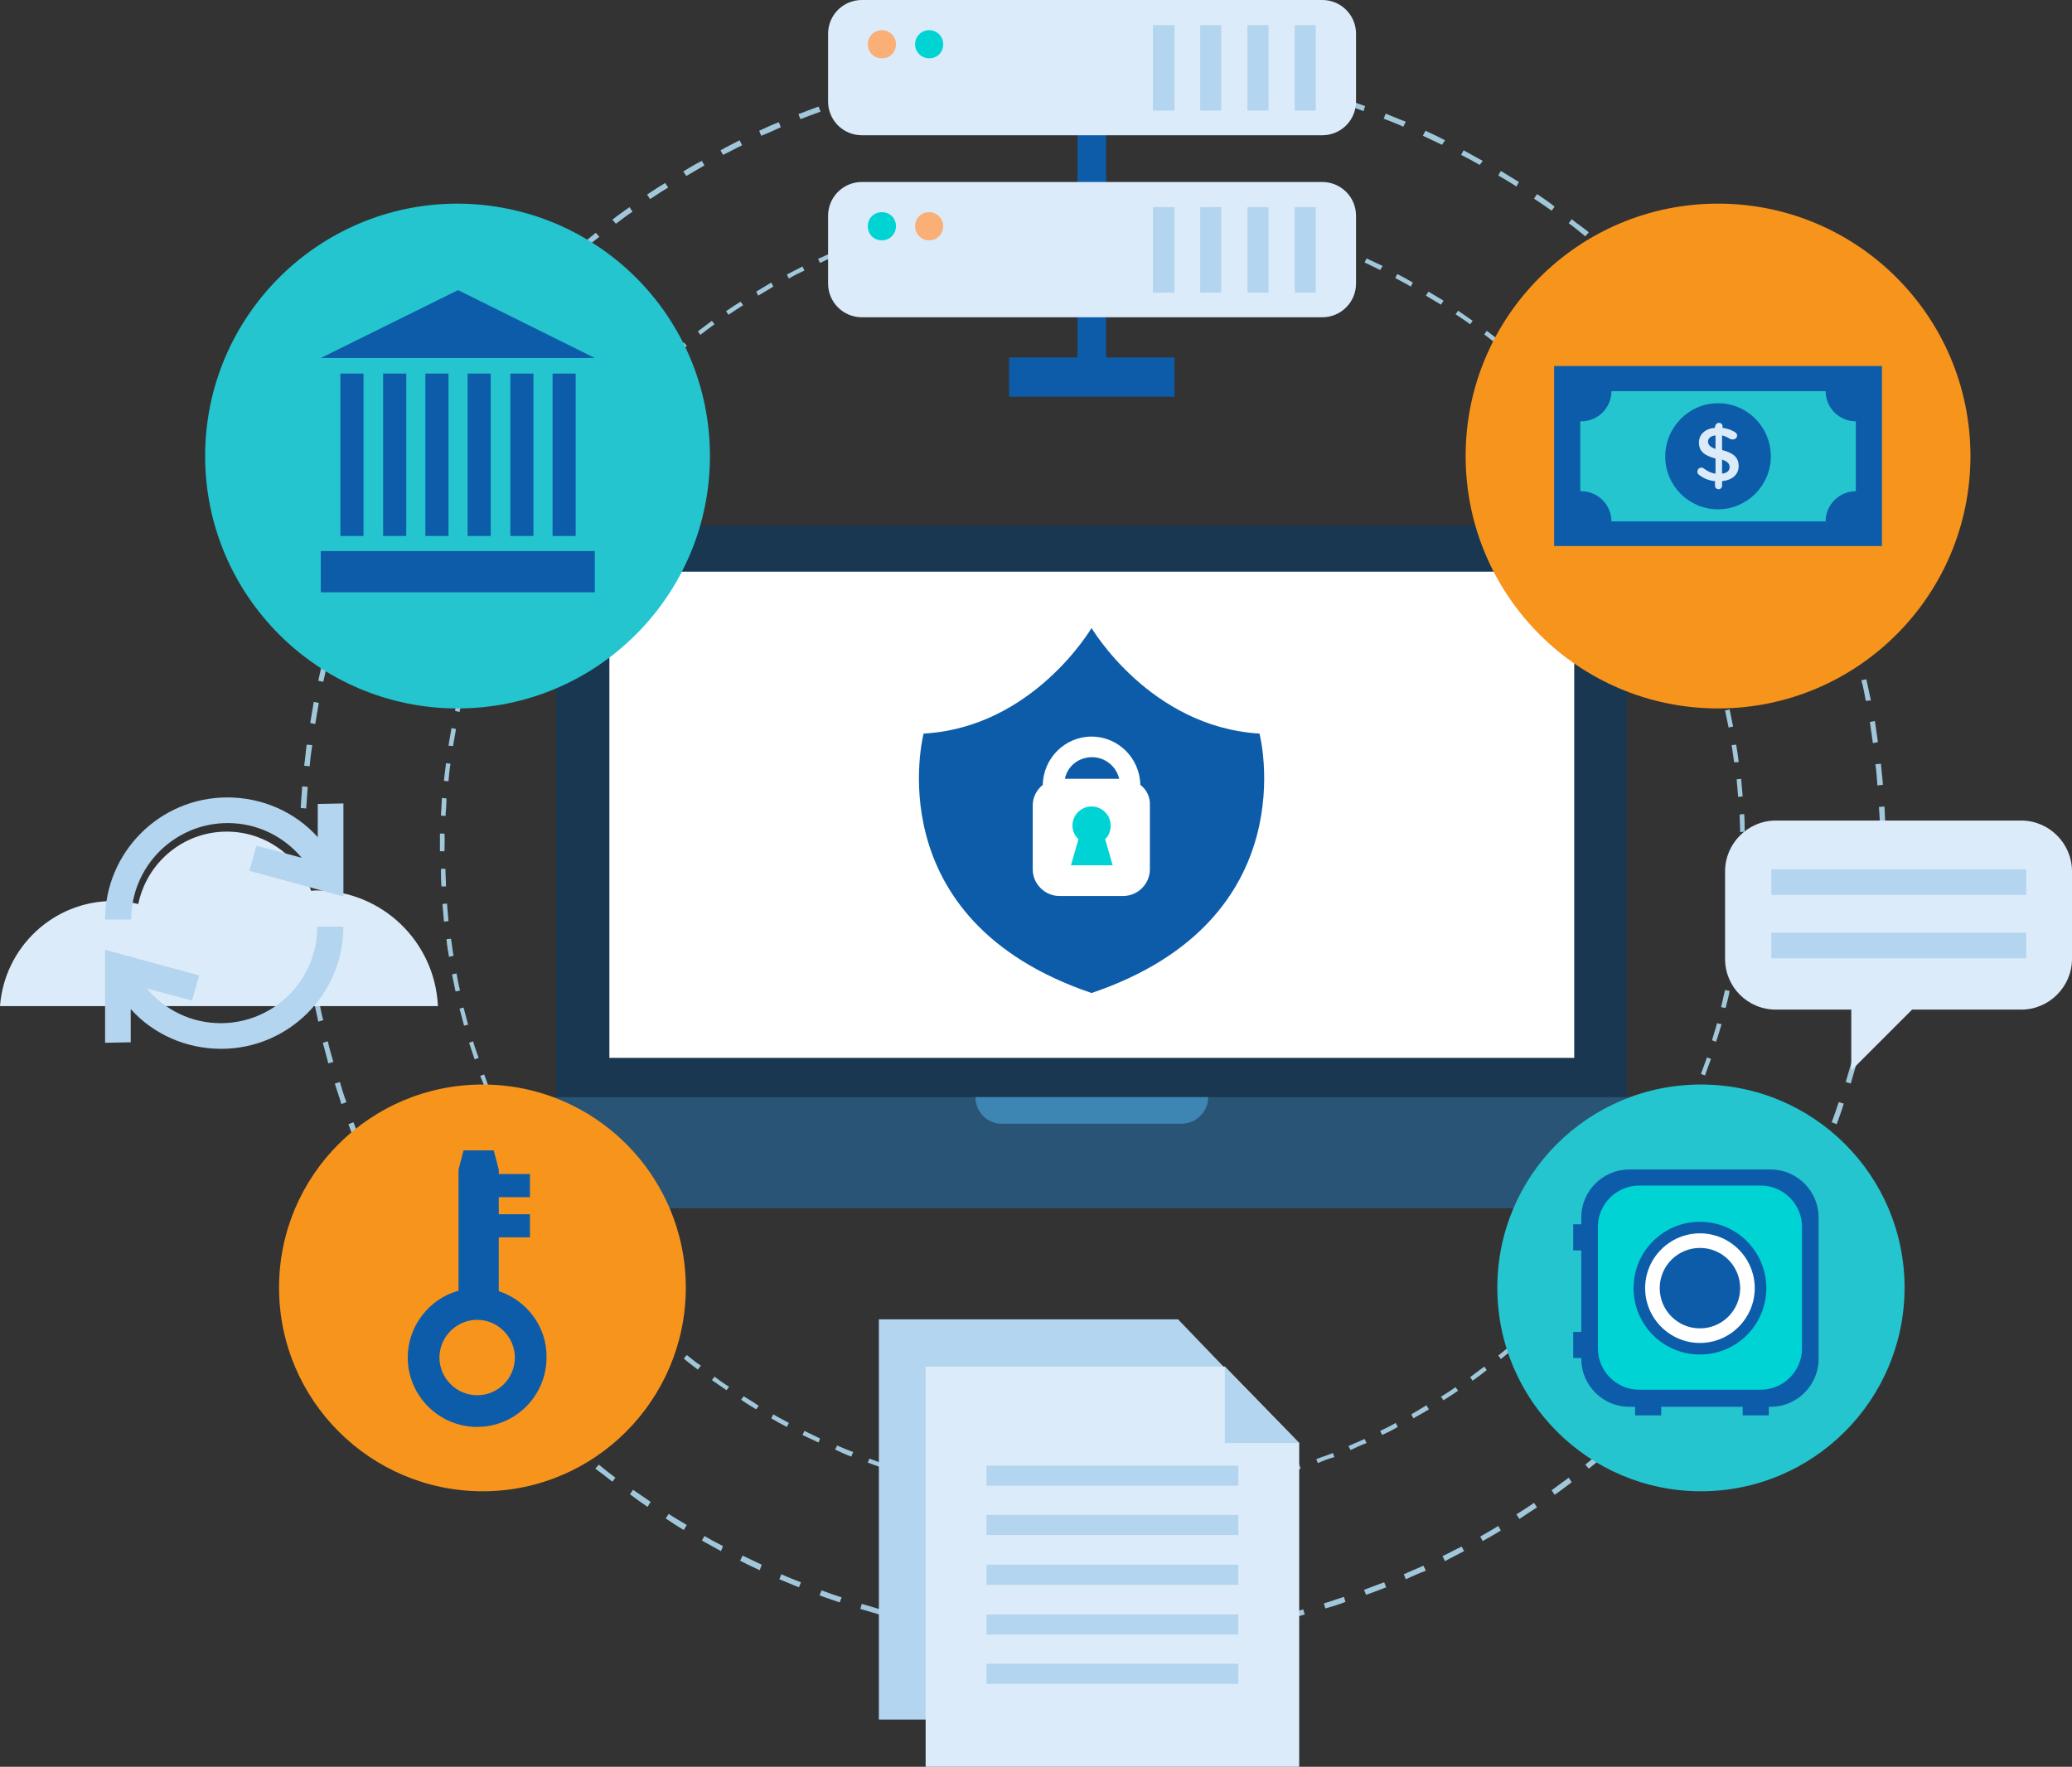
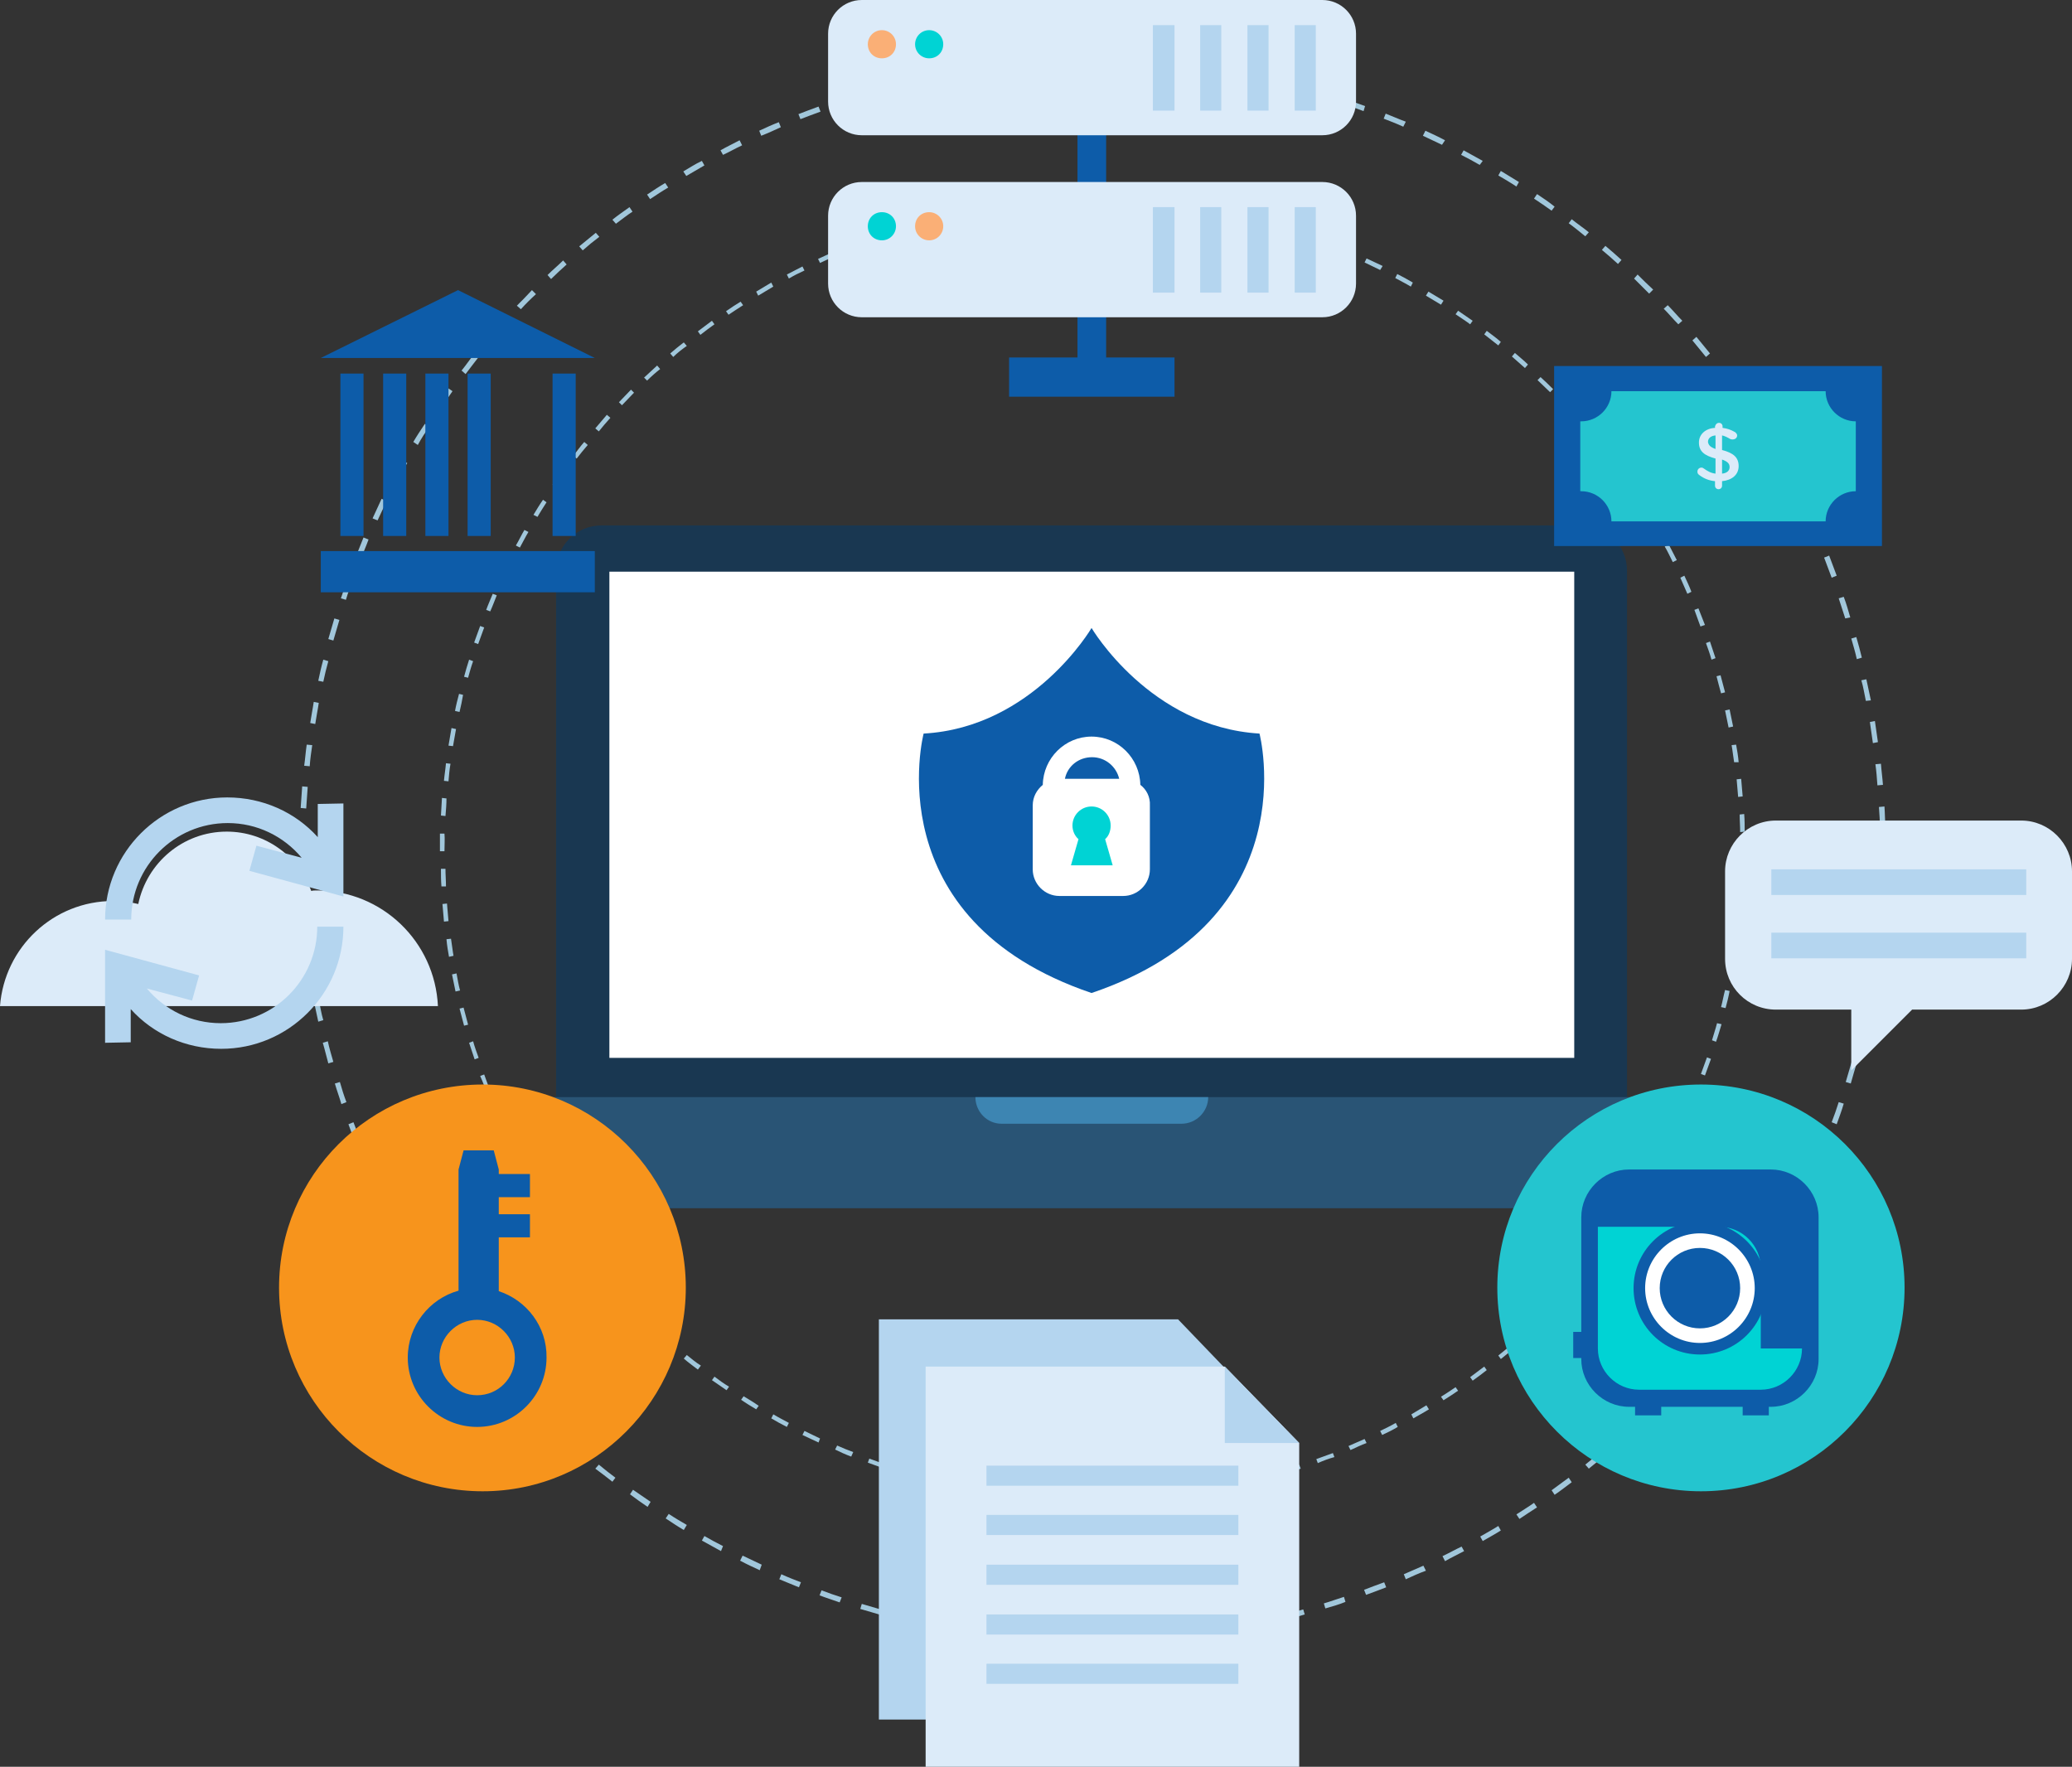
<svg xmlns="http://www.w3.org/2000/svg" version="1.1" id="Layer_1" x="0px" y="0px" viewBox="0 0 412.1 351.4" style="enable-background:new 0 0 412.1 351.4;" xml:space="preserve">
  <rect x="0" y="0" width="412.1" height="351.4" fill="#333333" stroke="none" />
  <style type="text/css">
	.st0{fill:#A1C7DB;}
	.st1{fill:#193751;}
	.st2{fill:#295475;}
	.st3{fill:#FFFFFF;}
	.st4{fill:#3D85B2;}
	.st5{fill:#0D5CA9;}
	.st6{fill:#DCEBF9;}
	.st7{fill:#B4D5EF;}
	.st8{fill:#FAAF76;}
	.st9{fill:#00D3D4;}
	.st10{fill:#F7941C;}
	.st11{fill:#24C5CF;}
</style>
  <g>
    <g>
      <path class="st0" d="M217.4,326.9L217.4,326.9c-1.5,0-2.9,0-4.3,0l0-1.1c1.4,0,2.8,0,4.2,0L217.4,326.9z M221.6,326.8l0-1.1    c1.4,0,2.8-0.1,4.2-0.2l0.1,1.1C224.5,326.7,223.1,326.8,221.6,326.8z M208.8,326.6c-1.4-0.1-2.9-0.2-4.3-0.3l0.1-1.1    c1.4,0.1,2.8,0.2,4.2,0.3L208.8,326.6z M230.1,326.4l-0.1-1.1c1.4-0.1,2.8-0.2,4.2-0.4l0.1,1.1C233,326.1,231.6,326.2,230.1,326.4    z M200.3,326c-1.4-0.1-2.8-0.3-4.2-0.5l0.1-1.1c1.4,0.2,2.8,0.4,4.2,0.5L200.3,326z M238.6,325.4l-0.1-1.1    c1.4-0.2,2.8-0.4,4.2-0.6l0.2,1C241.5,325,240.1,325.2,238.6,325.4z M191.9,324.8c-1.4-0.2-2.8-0.5-4.2-0.7l0.2-1    c1.4,0.3,2.8,0.5,4.2,0.7L191.9,324.8z M247.1,324.1l-0.2-1c1.4-0.3,2.8-0.5,4.2-0.9l0.2,1C249.9,323.5,248.5,323.8,247.1,324.1z     M183.5,323.2c-1.4-0.3-2.8-0.6-4.2-1l0.3-1c1.4,0.3,2.8,0.7,4.1,1L183.5,323.2z M255.4,322.2l-0.3-1c1.4-0.3,2.7-0.7,4.1-1.1    l0.3,1C258.2,321.5,256.8,321.9,255.4,322.2z M175.2,321.2c-1.4-0.4-2.7-0.8-4.1-1.2l0.3-1c1.4,0.4,2.7,0.8,4.1,1.2L175.2,321.2z     M263.6,319.9l-0.3-1c1.4-0.4,2.7-0.9,4-1.3l0.3,1C266.4,319.1,265,319.5,263.6,319.9z M167,318.7c-1.4-0.5-2.7-0.9-4-1.4l0.4-1    c1.3,0.5,2.7,1,4,1.4L167,318.7z M271.7,317.2l-0.4-1c1.3-0.5,2.6-1,4-1.5l0.4,1C274.4,316.2,273.1,316.7,271.7,317.2z     M158.9,315.7c-1.3-0.5-2.6-1.1-3.9-1.6l0.4-1c1.3,0.6,2.6,1.1,3.9,1.6L158.9,315.7z M279.6,314.1l-0.4-1c1.3-0.6,2.6-1.1,3.9-1.7    l0.5,1C282.2,312.9,280.9,313.5,279.6,314.1z M151.1,312.3c-1.3-0.6-2.6-1.2-3.9-1.9l0.5-1c1.3,0.6,2.5,1.2,3.8,1.8L151.1,312.3z     M287.4,310.5l-0.5-1c1.3-0.6,2.5-1.3,3.8-1.9l0.5,0.9C289.9,309.2,288.6,309.8,287.4,310.5z M143.4,308.5    c-1.3-0.7-2.5-1.4-3.8-2.1l0.5-0.9c1.2,0.7,2.5,1.4,3.7,2L143.4,308.5z M294.9,306.5l-0.5-0.9c1.2-0.7,2.5-1.4,3.6-2.1l0.5,0.9    C297.4,305.1,296.1,305.8,294.9,306.5z M136,304.3c-1.2-0.7-2.4-1.5-3.6-2.3l0.6-0.9c1.2,0.8,2.4,1.5,3.6,2.2L136,304.3z     M302.2,302.1l-0.6-0.9c1.2-0.8,2.4-1.5,3.5-2.3l0.6,0.9C304.6,300.5,303.4,301.3,302.2,302.1z M128.8,299.7    c-1.2-0.8-2.3-1.6-3.5-2.5l0.6-0.9c1.2,0.8,2.3,1.6,3.5,2.4L128.8,299.7z M309.2,297.3l-0.6-0.9c1.1-0.8,2.3-1.7,3.4-2.5l0.6,0.9    C311.5,295.6,310.4,296.5,309.2,297.3z M121.8,294.7c-1.1-0.9-2.2-1.7-3.4-2.6l0.7-0.8c1.1,0.9,2.2,1.8,3.3,2.6L121.8,294.7z     M316,292.1l-0.7-0.8c1.1-0.9,2.2-1.8,3.3-2.7l0.7,0.8C318.2,290.3,317.1,291.2,316,292.1z M115.2,289.3c-1.1-0.9-2.2-1.9-3.2-2.8    l0.7-0.8c1.1,0.9,2.1,1.9,3.2,2.8L115.2,289.3z M322.5,286.6l-0.7-0.8c1-0.9,2.1-1.9,3.1-2.9l0.7,0.8    C324.6,284.7,323.6,285.6,322.5,286.6z M108.8,283.6c-1-1-2.1-2-3.1-3l0.8-0.8c1,1,2,2,3,3L108.8,283.6z M328.7,280.7L328,280    c1-1,2-2,3-3l0.8,0.7C330.7,278.7,329.7,279.7,328.7,280.7z M102.8,277.6c-1-1-1.9-2.1-2.9-3.1l0.8-0.7c0.9,1,1.9,2.1,2.9,3.1    L102.8,277.6z M334.6,274.5l-0.8-0.7c1-1,1.9-2.1,2.8-3.2l0.8,0.7C336.5,272.4,335.6,273.5,334.6,274.5z M97.1,271.2    c-0.9-1.1-1.8-2.2-2.7-3.3l0.8-0.7c0.9,1.1,1.8,2.2,2.7,3.3L97.1,271.2z M340.1,268l-0.8-0.7c0.9-1.1,1.8-2.2,2.6-3.3l0.9,0.6    C341.9,265.8,341,266.9,340.1,268z M91.8,264.6c-0.9-1.1-1.7-2.3-2.5-3.4l0.9-0.6c0.8,1.1,1.7,2.3,2.5,3.4L91.8,264.6z     M345.3,261.2l-0.9-0.6c0.8-1.1,1.6-2.3,2.4-3.5l0.9,0.6C347,258.9,346.2,260.1,345.3,261.2z M86.8,257.7    c-0.8-1.2-1.6-2.4-2.3-3.6l0.9-0.6c0.8,1.2,1.5,2.4,2.3,3.5L86.8,257.7z M350.1,254.2l-0.9-0.6c0.8-1.2,1.5-2.4,2.2-3.6l0.9,0.6    C351.6,251.8,350.9,253,350.1,254.2z M82.2,250.5c-0.7-1.2-1.4-2.4-2.2-3.7l0.9-0.5c0.7,1.2,1.4,2.4,2.1,3.6L82.2,250.5z     M354.5,246.9l-0.9-0.5c0.7-1.2,1.4-2.5,2-3.7l0.9,0.5C355.9,244.4,355.2,245.6,354.5,246.9z M78,243.1c-0.7-1.2-1.3-2.5-1.9-3.8    l1-0.5c0.6,1.3,1.3,2.5,1.9,3.8L78,243.1z M358.6,239.3l-1-0.5c0.6-1.3,1.2-2.5,1.8-3.8l1,0.4C359.8,236.7,359.2,238,358.6,239.3z     M74.2,235.5c-0.6-1.3-1.2-2.6-1.7-3.9l1-0.4c0.6,1.3,1.1,2.6,1.7,3.9L74.2,235.5z M362.2,231.5l-1-0.4c0.6-1.3,1.1-2.6,1.6-3.9    l1,0.4C363.3,228.9,362.7,230.2,362.2,231.5z M70.8,227.6c-0.5-1.3-1-2.6-1.5-4l1-0.4c0.5,1.3,1,2.6,1.5,4L70.8,227.6z     M365.3,223.6l-1-0.4c0.5-1.3,1-2.7,1.4-4l1,0.3C366.3,220.9,365.8,222.2,365.3,223.6z M67.9,219.6c-0.4-1.4-0.9-2.7-1.3-4.1    l1-0.3c0.4,1.4,0.8,2.7,1.3,4L67.9,219.6z M368.1,215.5l-1-0.3c0.4-1.4,0.8-2.7,1.2-4.1l1,0.3    C368.9,212.7,368.5,214.1,368.1,215.5z M65.3,211.5c-0.4-1.4-0.7-2.8-1.1-4.1l1-0.3c0.3,1.4,0.7,2.7,1.1,4.1L65.3,211.5z     M370.4,207.2l-1-0.3c0.3-1.4,0.7-2.8,1-4.1l1,0.2C371,204.5,370.7,205.9,370.4,207.2z M63.3,203.2c-0.3-1.4-0.6-2.8-0.9-4.2    l1-0.2c0.3,1.4,0.5,2.8,0.9,4.1L63.3,203.2z M372.2,198.9l-1-0.2c0.3-1.4,0.5-2.8,0.7-4.2l1,0.2    C372.7,196.1,372.5,197.5,372.2,198.9z M61.7,194.8c-0.2-1.4-0.4-2.8-0.6-4.2l1.1-0.1c0.2,1.4,0.4,2.8,0.6,4.2L61.7,194.8z     M373.5,190.5l-1.1-0.1c0.2-1.4,0.4-2.8,0.5-4.2l1.1,0.1C373.9,187.6,373.7,189.1,373.5,190.5z M60.5,186.3    c-0.2-1.4-0.3-2.8-0.4-4.2l1.1-0.1c0.1,1.4,0.2,2.8,0.4,4.2L60.5,186.3z M374.5,182l-1.1-0.1c0.1-1.4,0.2-2.8,0.3-4.2l1.1,0.1    C374.7,179.1,374.6,180.6,374.5,182z M59.8,177.8c-0.1-1.4-0.1-2.8-0.2-4.3l1.1,0c0,1.4,0.1,2.8,0.2,4.2L59.8,177.8z M374.9,173.4    l-1.1,0c0-1.4,0.1-2.8,0.1-4.2v-0.2h1.1v0.2C375,170.6,375,172,374.9,173.4z M60.7,169.3h-1.1v-0.1c0-1.4,0-2.8,0-4.2l1.1,0    c0,1.4,0,2.7,0,4.1V169.3z M373.9,164.7c0-1.4-0.1-2.8-0.2-4.2l1.1-0.1c0.1,1.4,0.1,2.8,0.2,4.3L373.9,164.7z M60.9,160.8    l-1.1-0.1c0.1-1.4,0.2-2.8,0.3-4.3l1.1,0.1C61.1,158,61,159.4,60.9,160.8z M373.4,156.2c-0.1-1.4-0.2-2.8-0.4-4.2l1.1-0.1    c0.1,1.4,0.3,2.8,0.4,4.2L373.4,156.2z M61.6,152.4l-1.1-0.1c0.2-1.4,0.3-2.8,0.5-4.2l1.1,0.1C61.9,149.6,61.7,150.9,61.6,152.4z     M372.5,147.8c-0.2-1.4-0.4-2.8-0.6-4.2l1-0.2c0.2,1.4,0.4,2.8,0.6,4.2L372.5,147.8z M62.7,144l-1-0.2c0.2-1.4,0.5-2.8,0.7-4.2    l1,0.2C63.2,141.2,62.9,142.6,62.7,144z M371.1,139.4c-0.3-1.4-0.5-2.8-0.9-4.1l1-0.2c0.3,1.4,0.6,2.8,0.9,4.2L371.1,139.4z     M64.3,135.6l-1-0.2c0.3-1.4,0.6-2.8,1-4.2l1,0.3C64.9,132.9,64.6,134.2,64.3,135.6z M369.3,131.1c-0.3-1.4-0.7-2.7-1.1-4.1l1-0.3    c0.4,1.4,0.8,2.8,1.1,4.1L369.3,131.1z M66.3,127.4l-1-0.3c0.4-1.4,0.8-2.7,1.2-4.1l1,0.3C67.1,124.7,66.7,126,66.3,127.4z     M367,123c-0.4-1.3-0.9-2.7-1.3-4l1-0.3c0.5,1.3,0.9,2.7,1.3,4.1L367,123z M68.8,119.3l-1-0.3c0.5-1.4,0.9-2.7,1.4-4l1,0.4    C69.7,116.6,69.2,117.9,68.8,119.3z M364.3,114.9c-0.5-1.3-1-2.7-1.5-4l1-0.4c0.5,1.3,1,2.7,1.5,4L364.3,114.9z M71.7,111.3    l-1-0.4c0.5-1.3,1.1-2.7,1.6-4l1,0.4C72.8,108.7,72.2,110,71.7,111.3z M361.1,107.1c-0.6-1.3-1.1-2.6-1.7-3.9l1-0.4    c0.6,1.3,1.2,2.6,1.7,3.9L361.1,107.1z M75.1,103.5l-1-0.4c0.6-1.3,1.2-2.6,1.8-3.9l1,0.5C76.3,100.9,75.7,102.2,75.1,103.5z     M357.6,99.4c-0.6-1.3-1.3-2.5-1.9-3.8l0.9-0.5c0.7,1.2,1.3,2.5,2,3.8L357.6,99.4z M78.9,95.9l-0.9-0.5c0.7-1.3,1.3-2.5,2.1-3.8    l0.9,0.5C80.2,93.4,79.5,94.6,78.9,95.9z M353.6,91.9c-0.7-1.2-1.4-2.4-2.1-3.7l0.9-0.6c0.7,1.2,1.5,2.4,2.1,3.7L353.6,91.9z     M83.1,88.5l-0.9-0.6c0.7-1.2,1.5-2.4,2.3-3.6l0.9,0.6C84.5,86.1,83.8,87.2,83.1,88.5z M349.2,84.7c-0.8-1.2-1.5-2.4-2.3-3.5    l0.9-0.6c0.8,1.2,1.6,2.4,2.4,3.6L349.2,84.7z M87.6,81.3l-0.9-0.6c0.8-1.2,1.6-2.3,2.4-3.5l0.9,0.6C89.2,79,88.4,80.1,87.6,81.3z     M344.4,77.7c-0.8-1.2-1.7-2.3-2.5-3.4l0.9-0.7c0.9,1.1,1.7,2.3,2.5,3.4L344.4,77.7z M92.6,74.4l-0.8-0.7c0.9-1.1,1.7-2.3,2.6-3.4    l0.8,0.7C94.3,72.2,93.4,73.3,92.6,74.4z M339.3,71c-0.9-1.1-1.8-2.2-2.7-3.3l0.8-0.7c0.9,1.1,1.8,2.2,2.7,3.3L339.3,71z     M97.9,67.8l-0.8-0.7C98,66,99,65,99.9,63.9l0.8,0.7C99.8,65.7,98.8,66.7,97.9,67.8z M333.8,64.5c-1-1-1.9-2.1-2.9-3.1l0.8-0.7    c1,1,1.9,2.1,2.9,3.1L333.8,64.5z M103.6,61.5l-0.8-0.7c1-1,2-2,3-3.1l0.8,0.8C105.5,59.5,104.5,60.5,103.6,61.5z M328,58.4    c-1-1-2-2-3-3l0.7-0.8c1,1,2,2,3.1,3L328,58.4z M109.6,55.5l-0.7-0.8c1-1,2.1-1.9,3.1-2.9l0.7,0.8    C111.6,53.6,110.6,54.5,109.6,55.5z M321.8,52.5c-1-0.9-2.1-1.9-3.2-2.8l0.7-0.8c1.1,0.9,2.2,1.9,3.2,2.8L321.8,52.5z M115.9,49.8    l-0.7-0.8c1.1-0.9,2.2-1.8,3.3-2.7l0.7,0.8C118,48,116.9,48.9,115.9,49.8z M315.3,47c-1.1-0.9-2.2-1.8-3.3-2.6l0.6-0.8    c1.1,0.9,2.3,1.7,3.4,2.6L315.3,47z M122.5,44.5l-0.7-0.8c1.1-0.9,2.3-1.7,3.4-2.5l0.6,0.9C124.7,42.8,123.6,43.7,122.5,44.5z     M308.6,41.9c-1.1-0.8-2.3-1.6-3.5-2.4l0.6-0.9c1.2,0.8,2.4,1.6,3.5,2.5L308.6,41.9z M129.3,39.6l-0.6-0.9    c1.2-0.8,2.4-1.6,3.6-2.3l0.6,0.9C131.7,38,130.5,38.8,129.3,39.6z M301.6,37.1c-1.2-0.8-2.4-1.5-3.6-2.2l0.5-0.9    c1.2,0.7,2.4,1.5,3.6,2.2L301.6,37.1z M136.5,35l-0.6-0.9c1.2-0.7,2.4-1.5,3.7-2.1l0.5,0.9C138.9,33.6,137.7,34.3,136.5,35z     M294.3,32.8c-1.2-0.7-2.5-1.4-3.7-2l0.5-0.9c1.3,0.7,2.5,1.4,3.8,2.1L294.3,32.8z M143.8,30.8l-0.5-0.9c1.2-0.7,2.5-1.3,3.8-2    l0.5,1C146.3,29.5,145.1,30.2,143.8,30.8z M286.8,28.8c-1.3-0.6-2.5-1.2-3.8-1.8l0.5-1c1.3,0.6,2.6,1.2,3.9,1.9L286.8,28.8z     M151.4,27l-0.4-1c1.3-0.6,2.6-1.2,3.9-1.7l0.4,1C154,25.9,152.7,26.5,151.4,27z M279.1,25.2c-1.3-0.6-2.6-1.1-3.9-1.6l0.4-1    c1.3,0.5,2.6,1.1,4,1.6L279.1,25.2z M159.2,23.7l-0.4-1c1.3-0.5,2.6-1,4-1.5l0.4,1C161.8,22.7,160.5,23.2,159.2,23.7z M271.2,22.1    c-1.3-0.5-2.7-1-4-1.4l0.3-1c1.4,0.5,2.7,0.9,4,1.4L271.2,22.1z M167.1,20.8l-0.3-1c1.4-0.5,2.7-0.9,4.1-1.3l0.3,1    C169.8,19.9,168.5,20.3,167.1,20.8z M263.1,19.4c-1.4-0.4-2.7-0.8-4.1-1.2l0.3-1c1.4,0.4,2.7,0.8,4.1,1.2L263.1,19.4z M175.2,18.3    l-0.3-1c1.4-0.4,2.8-0.7,4.1-1.1l0.3,1C177.9,17.5,176.6,17.9,175.2,18.3z M254.9,17.1c-1.4-0.3-2.8-0.7-4.1-1l0.2-1    c1.4,0.3,2.8,0.6,4.2,1L254.9,17.1z M183.4,16.2l-0.2-1c1.4-0.3,2.8-0.6,4.2-0.9l0.2,1.1C186.2,15.6,184.8,15.9,183.4,16.2z     M246.6,15.3c-1.4-0.3-2.8-0.5-4.2-0.7l0.2-1.1c1.4,0.2,2.8,0.5,4.2,0.7L246.6,15.3z M191.8,14.6l-0.2-1.1    c1.4-0.2,2.8-0.4,4.2-0.6L196,14C194.6,14.2,193.2,14.4,191.8,14.6z M238.3,13.9c-1.4-0.2-2.8-0.4-4.2-0.5l0.1-1.1    c1.4,0.1,2.8,0.3,4.2,0.5L238.3,13.9z M200.2,13.5l-0.1-1.1c1.4-0.1,2.8-0.3,4.2-0.4l0.1,1.1C203,13.2,201.6,13.3,200.2,13.5z     M229.8,13.1c-1.4-0.1-2.8-0.2-4.2-0.3l0.1-1.1c1.4,0.1,2.8,0.2,4.3,0.3L229.8,13.1z M208.6,12.8l-0.1-1.1    c1.4-0.1,2.8-0.1,4.3-0.2l0,1.1C211.5,12.7,210.1,12.7,208.6,12.8z M221.4,12.6c-1.4,0-2.7-0.1-4.1-0.1h-0.2v-1.1h0.2    c1.4,0,2.7,0,4.1,0.1L221.4,12.6z" />
    </g>
    <g>
      <path class="st0" d="M217.3,298.9L217.3,298.9c-1.2,0-2.4,0-3.5,0l0-0.9c1.1,0,2.3,0,3.4,0L217.3,298.9z M220.9,298.9l0-0.9    c1.2,0,2.3-0.1,3.5-0.1l0.1,0.9C223.2,298.8,222,298.8,220.9,298.9z M210.3,298.7c-1.2-0.1-2.3-0.1-3.5-0.2l0.1-0.9    c1.2,0.1,2.3,0.2,3.5,0.2L210.3,298.7z M227.9,298.5l-0.1-0.9c1.2-0.1,2.3-0.2,3.5-0.3l0.1,0.9C230.2,298.3,229,298.4,227.9,298.5    z M203.3,298.1c-1.2-0.1-2.3-0.3-3.5-0.4l0.1-0.9c1.1,0.2,2.3,0.3,3.5,0.4L203.3,298.1z M234.9,297.7l-0.1-0.9    c1.1-0.2,2.3-0.3,3.4-0.5l0.1,0.9C237.2,297.4,236,297.6,234.9,297.7z M196.4,297.2c-1.2-0.2-2.3-0.4-3.5-0.6l0.2-0.9    c1.1,0.2,2.3,0.4,3.4,0.6L196.4,297.2z M241.8,296.6l-0.2-0.9c1.1-0.2,2.3-0.5,3.4-0.7l0.2,0.9    C244.1,296.1,242.9,296.4,241.8,296.6z M189.5,295.9c-1.1-0.2-2.3-0.5-3.4-0.8l0.2-0.9c1.1,0.3,2.3,0.5,3.4,0.8L189.5,295.9z     M248.6,295.1l-0.2-0.9c1.1-0.3,2.2-0.6,3.4-0.9l0.2,0.8C250.9,294.5,249.8,294.8,248.6,295.1z M182.6,294.2    c-1.1-0.3-2.2-0.6-3.4-1l0.3-0.8c1.1,0.3,2.2,0.7,3.4,1L182.6,294.2z M255.4,293.2l-0.3-0.8c1.1-0.3,2.2-0.7,3.3-1.1l0.3,0.8    C257.6,292.5,256.5,292.9,255.4,293.2z M175.9,292.1c-1.1-0.4-2.2-0.8-3.3-1.2l0.3-0.8c1.1,0.4,2.2,0.8,3.3,1.2L175.9,292.1z     M262.1,291l-0.3-0.8c1.1-0.4,2.2-0.8,3.3-1.2l0.3,0.8C264.3,290.1,263.2,290.5,262.1,291z M169.3,289.7c-1.1-0.4-2.2-0.9-3.2-1.4    l0.4-0.8c1.1,0.5,2.1,0.9,3.2,1.3L169.3,289.7z M268.6,288.4l-0.4-0.8c1.1-0.5,2.1-0.9,3.2-1.4l0.4,0.8    C270.7,287.4,269.7,287.9,268.6,288.4z M162.8,286.9c-1.1-0.5-2.1-1-3.2-1.5l0.4-0.8c1,0.5,2.1,1,3.1,1.5L162.8,286.9z     M274.9,285.4l-0.4-0.8c1-0.5,2.1-1,3.1-1.6l0.4,0.8C277,284.4,276,284.9,274.9,285.4z M156.5,283.8c-1-0.5-2.1-1.1-3.1-1.7    l0.4-0.8c1,0.6,2,1.1,3.1,1.7L156.5,283.8z M281.1,282.1l-0.4-0.8c1-0.6,2-1.2,3-1.8l0.5,0.8C283.1,281,282.1,281.5,281.1,282.1z     M150.4,280.3c-1-0.6-2-1.2-3-1.9l0.5-0.7c1,0.6,2,1.2,3,1.9L150.4,280.3z M287.1,278.5l-0.5-0.7c1-0.6,2-1.3,2.9-1.9l0.5,0.7    C289.1,277.2,288.1,277.9,287.1,278.5z M144.5,276.5c-1-0.7-1.9-1.3-2.9-2l0.5-0.7c0.9,0.7,1.9,1.4,2.9,2L144.5,276.5z     M292.9,274.6l-0.5-0.7c0.9-0.7,1.9-1.4,2.8-2.1l0.5,0.7C294.8,273.2,293.9,273.9,292.9,274.6z M138.8,272.4    c-0.9-0.7-1.9-1.4-2.8-2.2l0.6-0.7c0.9,0.7,1.8,1.5,2.8,2.1L138.8,272.4z M298.5,270.3l-0.5-0.7c0.9-0.7,1.8-1.5,2.7-2.2l0.6,0.7    C300.3,268.8,299.4,269.6,298.5,270.3z M133.3,268c-0.9-0.8-1.8-1.5-2.6-2.3l0.6-0.6c0.9,0.8,1.7,1.5,2.6,2.3L133.3,268z     M303.9,265.8l-0.6-0.6c0.9-0.8,1.7-1.6,2.6-2.4l0.6,0.6C305.6,264.2,304.7,265,303.9,265.8z M128.1,263.3    c-0.8-0.8-1.7-1.6-2.5-2.5l0.6-0.6c0.8,0.8,1.7,1.6,2.5,2.4L128.1,263.3z M309,261l-0.6-0.6c0.8-0.8,1.6-1.7,2.4-2.5l0.6,0.6    C310.6,259.3,309.8,260.1,309,261z M123.1,258.4c-0.8-0.9-1.6-1.7-2.4-2.6l0.7-0.6c0.8,0.9,1.6,1.7,2.4,2.6L123.1,258.4z     M313.8,255.9l-0.6-0.6c0.8-0.9,1.5-1.7,2.3-2.6l0.7,0.6C315.4,254.1,314.6,255,313.8,255.9z M118.4,253.1    c-0.8-0.9-1.5-1.8-2.2-2.7l0.7-0.6c0.7,0.9,1.5,1.8,2.2,2.7L118.4,253.1z M318.4,250.5l-0.7-0.6c0.7-0.9,1.5-1.8,2.1-2.8l0.7,0.5    C319.8,248.7,319.1,249.6,318.4,250.5z M114,247.7c-0.7-0.9-1.4-1.9-2.1-2.8l0.7-0.5c0.7,0.9,1.4,1.9,2.1,2.8L114,247.7z     M322.6,244.9l-0.7-0.5c0.7-0.9,1.4-1.9,2-2.9l0.7,0.5C324,243,323.3,244,322.6,244.9z M109.9,242c-0.7-1-1.3-1.9-1.9-2.9l0.7-0.5    c0.6,1,1.3,1.9,1.9,2.9L109.9,242z M326.6,239.1l-0.7-0.5c0.6-1,1.2-2,1.9-3l0.8,0.5C327.8,237.1,327.2,238.1,326.6,239.1z     M106.1,236.1c-0.6-1-1.2-2-1.8-3l0.8-0.4c0.6,1,1.2,2,1.8,3L106.1,236.1z M330.2,233.1l-0.8-0.4c0.6-1,1.1-2,1.7-3.1l0.8,0.4    C331.4,231,330.8,232.1,330.2,233.1z M102.7,230c-0.6-1-1.1-2.1-1.6-3.1l0.8-0.4c0.5,1,1.1,2.1,1.6,3.1L102.7,230z M333.5,226.9    l-0.8-0.4c0.5-1.1,1-2.1,1.5-3.1l0.8,0.4C334.5,224.8,334,225.8,333.5,226.9z M99.6,223.7c-0.5-1.1-1-2.1-1.4-3.2l0.8-0.4    c0.5,1.1,0.9,2.1,1.4,3.2L99.6,223.7z M336.5,220.5l-0.8-0.4c0.5-1.1,0.9-2.1,1.3-3.2l0.8,0.3    C337.4,218.3,336.9,219.4,336.5,220.5z M96.8,217.3c-0.4-1.1-0.8-2.2-1.3-3.3l0.8-0.3c0.4,1.1,0.8,2.2,1.2,3.3L96.8,217.3z     M339.1,213.9l-0.8-0.3c0.4-1.1,0.8-2.2,1.2-3.3l0.8,0.3C339.9,211.7,339.5,212.8,339.1,213.9z M94.4,210.7    c-0.4-1.1-0.7-2.2-1.1-3.3l0.8-0.3c0.3,1.1,0.7,2.2,1.1,3.3L94.4,210.7z M341.3,207.2l-0.8-0.3c0.3-1.1,0.7-2.2,1-3.4l0.9,0.2    C342,205,341.7,206.1,341.3,207.2z M92.3,204c-0.3-1.1-0.6-2.3-0.9-3.4l0.8-0.2c0.3,1.1,0.6,2.3,0.9,3.4L92.3,204z M343.2,200.5    l-0.9-0.2c0.3-1.1,0.5-2.3,0.8-3.4l0.9,0.2C343.8,198.2,343.5,199.4,343.2,200.5z M90.6,197.2c-0.2-1.1-0.5-2.3-0.7-3.4l0.9-0.2    c0.2,1.1,0.4,2.3,0.7,3.4L90.6,197.2z M344.7,193.6l-0.9-0.2c0.2-1.1,0.4-2.3,0.6-3.4l0.9,0.1    C345.1,191.3,344.9,192.5,344.7,193.6z M89.3,190.3c-0.2-1.1-0.4-2.3-0.5-3.5l0.9-0.1c0.2,1.2,0.3,2.3,0.5,3.4L89.3,190.3z     M345.8,186.7l-0.9-0.1c0.1-1.1,0.3-2.3,0.4-3.5l0.9,0.1C346.1,184.4,346,185.5,345.8,186.7z M88.3,183.3    c-0.1-1.2-0.2-2.3-0.3-3.5l0.9-0.1c0.1,1.2,0.2,2.3,0.3,3.5L88.3,183.3z M346.6,179.7l-0.9-0.1c0.1-1.2,0.2-2.3,0.2-3.5l0.9,0.1    C346.8,177.4,346.7,178.5,346.6,179.7z M87.8,176.3c-0.1-1.2-0.1-2.3-0.1-3.5l0.9,0c0,1.2,0.1,2.3,0.1,3.5L87.8,176.3z M347,172.7    l-0.9,0c0-1.2,0-2.3,0-3.5V169h0.9v0.2C347,170.4,347,171.5,347,172.7z M88.4,169.3h-0.9v-0.1c0-1.1,0-2.3,0-3.4l0.9,0    C88.5,166.9,88.4,168,88.4,169.3L88.4,169.3z M346.1,165.5c0-1.2-0.1-2.3-0.1-3.5l0.9-0.1c0.1,1.2,0.1,2.3,0.1,3.5L346.1,165.5z     M88.6,162.3l-0.9-0.1c0.1-1.2,0.1-2.3,0.2-3.5l0.9,0.1C88.8,160,88.7,161.1,88.6,162.3z M345.7,158.5c-0.1-1.2-0.2-2.3-0.3-3.5    l0.9-0.1c0.1,1.2,0.2,2.3,0.3,3.5L345.7,158.5z M89.2,155.4l-0.9-0.1c0.1-1.2,0.3-2.3,0.4-3.5l0.9,0.1    C89.4,153,89.3,154.2,89.2,155.4z M344.9,151.6c-0.2-1.2-0.3-2.3-0.5-3.4l0.9-0.1c0.2,1.1,0.4,2.3,0.5,3.5L344.9,151.6z     M90.1,148.4l-0.9-0.1c0.2-1.2,0.4-2.3,0.6-3.5l0.9,0.2C90.5,146.1,90.3,147.3,90.1,148.4z M343.8,144.7c-0.2-1.1-0.5-2.3-0.7-3.4    l0.9-0.2c0.2,1.1,0.5,2.3,0.7,3.4L343.8,144.7z M91.4,141.6l-0.9-0.2c0.2-1.1,0.5-2.3,0.8-3.4l0.8,0.2    C91.9,139.3,91.7,140.4,91.4,141.6z M342.3,137.9c-0.3-1.1-0.6-2.2-0.9-3.4l0.8-0.2c0.3,1.1,0.6,2.3,0.9,3.4L342.3,137.9z     M93.1,134.8l-0.8-0.2c0.3-1.1,0.6-2.2,1-3.4l0.8,0.3C93.7,132.6,93.4,133.7,93.1,134.8z M340.4,131.2c-0.3-1.1-0.7-2.2-1.1-3.3    l0.8-0.3c0.4,1.1,0.7,2.2,1.1,3.3L340.4,131.2z M95.1,128.1l-0.8-0.3c0.4-1.1,0.8-2.2,1.2-3.3l0.8,0.3    C95.9,125.9,95.5,127,95.1,128.1z M338.2,124.6c-0.4-1.1-0.8-2.2-1.2-3.3l0.8-0.3c0.4,1.1,0.9,2.2,1.3,3.3L338.2,124.6z     M97.5,121.6l-0.8-0.3c0.4-1.1,0.9-2.2,1.3-3.2l0.8,0.3C98.4,119.4,98,120.5,97.5,121.6z M335.6,118.1c-0.5-1.1-0.9-2.1-1.4-3.2    l0.8-0.4c0.5,1.1,1,2.1,1.4,3.2L335.6,118.1z M100.3,115.1l-0.8-0.4c0.5-1.1,1-2.1,1.5-3.2l0.8,0.4    C101.3,113,100.8,114.1,100.3,115.1z M332.7,111.8c-0.5-1-1-2.1-1.6-3.1l0.8-0.4c0.5,1,1.1,2.1,1.6,3.1L332.7,111.8z M103.4,108.9    l-0.8-0.4c0.6-1,1.1-2.1,1.7-3.1l0.8,0.4C104.5,106.8,104,107.8,103.4,108.9z M329.4,105.7c-0.6-1-1.2-2-1.8-3l0.8-0.4    c0.6,1,1.2,2,1.8,3L329.4,105.7z M106.9,102.8l-0.8-0.4c0.6-1,1.2-2,1.9-3l0.7,0.5C108.1,100.8,107.5,101.8,106.9,102.8z     M325.8,99.7c-0.6-1-1.3-1.9-1.9-2.9l0.7-0.5c0.7,1,1.3,1.9,1.9,2.9L325.8,99.7z M110.6,96.9l-0.7-0.5c0.7-1,1.3-1.9,2-2.9    l0.7,0.5C111.9,95,111.3,95.9,110.6,96.9z M321.9,93.9c-0.7-0.9-1.4-1.9-2.1-2.8l0.7-0.5c0.7,0.9,1.4,1.9,2.1,2.8L321.9,93.9z     M114.7,91.2l-0.7-0.5c0.7-0.9,1.4-1.9,2.2-2.8l0.7,0.6C116.1,89.4,115.4,90.3,114.7,91.2z M317.7,88.4c-0.7-0.9-1.5-1.8-2.2-2.7    l0.7-0.6c0.8,0.9,1.5,1.8,2.2,2.7L317.7,88.4z M119.1,85.8l-0.7-0.6c0.8-0.9,1.5-1.8,2.3-2.7l0.7,0.6    C120.6,84,119.8,84.9,119.1,85.8z M313.1,83.1c-0.8-0.9-1.6-1.7-2.4-2.6l0.6-0.6c0.8,0.8,1.6,1.7,2.4,2.6L313.1,83.1z M123.7,80.6    l-0.6-0.6c0.8-0.8,1.6-1.7,2.4-2.5l0.6,0.6C125.3,78.9,124.5,79.8,123.7,80.6z M308.3,78c-0.8-0.8-1.7-1.6-2.5-2.4l0.6-0.6    c0.9,0.8,1.7,1.6,2.5,2.4L308.3,78z M128.7,75.7l-0.6-0.6c0.9-0.8,1.7-1.6,2.6-2.4l0.6,0.7C130.4,74.1,129.5,74.9,128.7,75.7z     M303.3,73.2c-0.9-0.8-1.7-1.5-2.6-2.3l0.6-0.7c0.9,0.8,1.8,1.5,2.6,2.3L303.3,73.2z M133.9,71l-0.6-0.7c0.9-0.8,1.8-1.5,2.7-2.2    l0.6,0.7C135.6,69.5,134.7,70.2,133.9,71z M298,68.7c-0.9-0.7-1.8-1.4-2.8-2.2l0.5-0.7c0.9,0.7,1.9,1.4,2.8,2.2L298,68.7z     M139.3,66.6l-0.5-0.7c0.9-0.7,1.9-1.4,2.8-2.1l0.5,0.7C141.1,65.2,140.2,65.9,139.3,66.6z M292.4,64.5c-0.9-0.7-1.9-1.3-2.9-2    l0.5-0.7c1,0.7,1.9,1.3,2.9,2L292.4,64.5z M144.9,62.6l-0.5-0.7c1-0.7,1.9-1.3,2.9-1.9l0.5,0.7C146.9,61.3,145.9,61.9,144.9,62.6z     M286.6,60.6c-1-0.6-2-1.2-3-1.8l0.5-0.8c1,0.6,2,1.2,3,1.8L286.6,60.6z M150.8,58.8l-0.4-0.8c1-0.6,2-1.2,3-1.8l0.4,0.8    C152.8,57.6,151.8,58.2,150.8,58.8z M280.6,57c-1-0.6-2-1.1-3.1-1.7l0.4-0.8c1,0.5,2.1,1.1,3.1,1.7L280.6,57z M156.9,55.4    l-0.4-0.8c1-0.5,2.1-1.1,3.1-1.6l0.4,0.8C158.9,54.3,157.9,54.8,156.9,55.4z M274.5,53.7c-1-0.5-2.1-1-3.1-1.5l0.4-0.8    c1.1,0.5,2.1,1,3.2,1.5L274.5,53.7z M163.1,52.3l-0.4-0.8c1.1-0.5,2.1-1,3.2-1.4l0.4,0.8C165.2,51.3,164.1,51.8,163.1,52.3z     M268.1,50.8c-1.1-0.5-2.1-0.9-3.2-1.3l0.3-0.8c1.1,0.4,2.2,0.9,3.3,1.3L268.1,50.8z M169.5,49.5l-0.3-0.8    c1.1-0.4,2.2-0.8,3.3-1.3l0.3,0.8C171.6,48.7,170.6,49.1,169.5,49.5z M261.6,48.2c-1.1-0.4-2.2-0.8-3.3-1.2l0.3-0.8    c1.1,0.4,2.2,0.8,3.3,1.2L261.6,48.2z M176,47.1l-0.3-0.8c1.1-0.4,2.2-0.7,3.3-1.1l0.3,0.8C178.2,46.4,177.1,46.7,176,47.1z     M255,45.9c-1.1-0.3-2.2-0.7-3.4-1l0.2-0.8c1.1,0.3,2.2,0.6,3.4,1L255,45.9z M182.7,45l-0.2-0.8c1.1-0.3,2.3-0.6,3.4-0.9l0.2,0.8    C184.9,44.4,183.8,44.7,182.7,45z M248.2,44.1c-1.1-0.3-2.3-0.5-3.4-0.8l0.2-0.9c1.1,0.2,2.3,0.5,3.4,0.8L248.2,44.1z M189.5,43.3    l-0.2-0.9c1.1-0.2,2.3-0.5,3.4-0.7l0.2,0.9C191.7,42.9,190.6,43.1,189.5,43.3z M241.4,42.6c-1.1-0.2-2.3-0.4-3.4-0.6l0.1-0.9    c1.2,0.2,2.3,0.4,3.5,0.6L241.4,42.6z M196.3,42l-0.1-0.9c1.1-0.2,2.3-0.4,3.5-0.5l0.1,0.9C198.6,41.7,197.4,41.8,196.3,42z     M234.5,41.5c-1.1-0.2-2.3-0.3-3.5-0.4l0.1-0.9c1.2,0.1,2.3,0.3,3.5,0.4L234.5,41.5z M203.2,41.1l-0.1-0.9    c1.2-0.1,2.3-0.2,3.5-0.3l0.1,0.9C205.5,40.9,204.4,41,203.2,41.1z M227.6,40.7c-1.2-0.1-2.3-0.2-3.5-0.2l0.1-0.9    c1.2,0.1,2.3,0.1,3.5,0.2L227.6,40.7z M210.2,40.5l-0.1-0.9c1.2-0.1,2.3-0.1,3.5-0.2l0,0.9C212.5,40.4,211.3,40.5,210.2,40.5z     M220.6,40.4c-1.1,0-2.2,0-3.3,0h-0.1v-0.9h0.1c1.1,0,2.2,0,3.4,0L220.6,40.4z" />
    </g>
    <g>
      <path class="st1" d="M323.6,222c0,4.9-4,9-9,9h-195c-4.9,0-9-4-9-9V113.5c0-4.9,4-9,9-9h195c4.9,0,9,4,9,9V222z" />
      <path class="st2" d="M93,218.2v11.7c0,5.8,4.7,10.4,10.4,10.4h227.4c5.8,0,10.5-4.7,10.5-10.4v-11.7H93z" />
      <rect x="121.2" y="113.7" class="st3" width="191.9" height="96.7" />
      <path class="st4" d="M199.2,223.5h35.8c2.9,0,5.3-2.4,5.3-5.3H194C194,221.1,196.3,223.5,199.2,223.5z" />
    </g>
    <g>
      <polygon class="st5" points="220,71.1 220,13.5 214.3,13.5 214.3,71.1 200.7,71.1 200.7,78.9 233.6,78.9 233.6,71.1   " />
      <g>
        <g>
          <g>
            <g>
              <path class="st6" d="M269.7,20.2c0,3.7-3,6.7-6.7,6.7h-91.6c-3.7,0-6.7-3-6.7-6.7V6.7c0-3.7,3-6.7,6.7-6.7H263        c3.7,0,6.7,3,6.7,6.7V20.2z" />
              <g>
                <g>
                  <rect x="257.5" y="5" class="st7" width="4.2" height="17" />
                  <rect x="248.1" y="5" class="st7" width="4.2" height="17" />
                  <rect x="238.7" y="5" class="st7" width="4.2" height="17" />
                  <rect x="229.3" y="5" class="st7" width="4.3" height="17" />
                </g>
                <g>
                  <path class="st8" d="M178.2,8.8c0,1.6-1.2,2.8-2.8,2.8s-2.8-1.2-2.8-2.8c0-1.5,1.2-2.8,2.8-2.8C176.9,6,178.2,7.2,178.2,8.8          z" />
                  <path class="st9" d="M187.6,8.8c0,1.6-1.2,2.8-2.8,2.8c-1.5,0-2.8-1.2-2.8-2.8c0-1.5,1.2-2.8,2.8-2.8          C186.3,6,187.6,7.2,187.6,8.8z" />
                </g>
              </g>
            </g>
            <g>
              <path class="st6" d="M269.7,56.4c0,3.7-3,6.7-6.7,6.7h-91.6c-3.7,0-6.7-3-6.7-6.7V42.9c0-3.7,3-6.7,6.7-6.7H263        c3.7,0,6.7,3,6.7,6.7V56.4z" />
              <g>
                <g>
                  <rect x="257.5" y="41.2" class="st7" width="4.2" height="17" />
                  <rect x="248.1" y="41.2" class="st7" width="4.2" height="17" />
                  <rect x="238.7" y="41.2" class="st7" width="4.2" height="17" />
                  <rect x="229.3" y="41.2" class="st7" width="4.3" height="17" />
                </g>
                <g>
                  <path class="st9" d="M178.2,45c0,1.5-1.2,2.8-2.8,2.8s-2.8-1.2-2.8-2.8s1.2-2.8,2.8-2.8S178.2,43.4,178.2,45z" />
                  <path class="st8" d="M187.6,45c0,1.5-1.2,2.8-2.8,2.8c-1.5,0-2.8-1.2-2.8-2.8s1.2-2.8,2.8-2.8          C186.3,42.2,187.6,43.4,187.6,45z" />
                </g>
              </g>
            </g>
          </g>
        </g>
      </g>
    </g>
    <g>
      <path class="st5" d="M250.5,145.9c-21.8-1.3-33.4-21-33.4-21s-11.6,19.8-33.4,21c0,0-9.7,37,33.4,51.6    C260.2,182.9,250.5,145.9,250.5,145.9z" />
      <g>
        <path class="st3" d="M226.8,156.1c-0.1-5.3-4.4-9.6-9.7-9.6s-9.6,4.3-9.7,9.6c-1.2,1-2,2.4-2,4.1v12.7c0,2.9,2.4,5.3,5.3,5.3     h12.7c2.9,0,5.3-2.4,5.3-5.3v-12.7C228.8,158.5,228,157,226.8,156.1z M217.2,150.6c2.6,0,4.8,1.8,5.4,4.3h-10.8     C212.3,152.4,214.5,150.6,217.2,150.6z" />
        <path class="st9" d="M220.9,164.2c0-2.1-1.7-3.8-3.8-3.8s-3.8,1.7-3.8,3.8c0,1.1,0.5,2.1,1.2,2.7l-1.5,5.2h8.3l-1.5-5.2     C220.5,166.3,220.9,165.3,220.9,164.2z" />
      </g>
    </g>
    <g>
-       <ellipse class="st10" cx="341.7" cy="90.7" rx="50.2" ry="50.2" />
      <g>
        <g>
          <rect x="309.1" y="72.8" class="st5" width="65.2" height="35.8" />
          <path class="st11" d="M363.1,77.8h-42.6c0,3.3-2.7,6-6,6c-0.1,0-0.1,0-0.2,0v13.9c0.1,0,0.1,0,0.2,0c3.3,0,6,2.7,6,6h42.6      c0-3.3,2.7-6,6-6V83.8C365.8,83.8,363.1,81.1,363.1,77.8z" />
-           <path class="st5" d="M341.7,101.3c-5.8,0-10.5-4.7-10.5-10.5s4.7-10.6,10.5-10.6c5.8,0,10.5,4.7,10.5,10.6      C352.2,96.5,347.5,101.3,341.7,101.3z" />
        </g>
        <g>
          <path class="st6" d="M341.9,84.1c0.4,0,0.7,0.3,0.7,0.7v0.3c0.9,0.1,1.7,0.4,2.4,0.8c0.2,0.1,0.5,0.4,0.5,0.7      c0,0.5-0.4,0.8-0.9,0.8c-0.1,0-0.3,0-0.5-0.1c-0.5-0.3-1.1-0.6-1.6-0.7v2.9c2.3,0.6,3.3,1.5,3.3,3.2c0,1.7-1.3,2.8-3.3,3v0.9      c0,0.4-0.3,0.7-0.7,0.7s-0.7-0.3-0.7-0.7v-0.9c-1.1-0.1-2.2-0.5-3.1-1.2c-0.3-0.2-0.4-0.4-0.4-0.7c0-0.5,0.4-0.8,0.8-0.8      c0.2,0,0.4,0.1,0.5,0.2c0.7,0.5,1.4,0.9,2.3,1v-3c-2.2-0.6-3.3-1.4-3.3-3.2c0-1.6,1.3-2.8,3.2-2.9v-0.3      C341.2,84.4,341.5,84.1,341.9,84.1z M341.2,89.3v-2.7c-1,0.1-1.5,0.6-1.5,1.3C339.8,88.5,340.1,88.9,341.2,89.3z M342.5,91.4      v2.8c1-0.1,1.5-0.6,1.5-1.3C344,92.2,343.6,91.8,342.5,91.4z" />
        </g>
      </g>
    </g>
    <g>
-       <path class="st11" d="M141.2,90.7c0,27.7-22.5,50.2-50.2,50.2s-50.2-22.5-50.2-50.2s22.5-50.2,50.2-50.2    C118.8,40.6,141.2,63,141.2,90.7z" />
      <g>
        <g>
          <g>
            <g>
              <rect x="67.7" y="74.3" class="st5" width="4.6" height="32.3" />
              <rect x="76.2" y="74.3" class="st5" width="4.6" height="32.3" />
            </g>
            <g>
              <rect x="84.6" y="74.3" class="st5" width="4.6" height="32.3" />
              <rect x="93" y="74.3" class="st5" width="4.6" height="32.3" />
            </g>
            <g>
-               <rect x="101.5" y="74.3" class="st5" width="4.6" height="32.3" />
              <rect x="109.9" y="74.3" class="st5" width="4.6" height="32.3" />
            </g>
          </g>
          <polygon class="st5" points="91.1,57.7 63.8,71.2 91.1,71.2 118.3,71.2     " />
          <rect x="63.8" y="109.6" class="st5" width="54.5" height="8.2" />
        </g>
      </g>
    </g>
    <g>
      <path class="st6" d="M87.1,200.1c-0.6-12.8-11.1-23-24.1-23c-0.4,0-0.7,0-1.1,0.1c-2.5-6.9-9.1-11.8-16.8-11.8    c-8.7,0-15.9,6.2-17.6,14.4c-1.6-0.4-3.3-0.6-5-0.6c-11.9,0-21.6,9.2-22.5,20.9H87.1z" />
      <g>
        <g>
          <path class="st7" d="M63.2,159.9v6.6c-4.5-5-11-7.9-18-7.9c-13.4,0-24.3,10.9-24.3,24.3h5.2c0-10.6,8.6-19.2,19.2-19.2      c5.8,0,11.1,2.6,14.7,6.9l-9-2.4l-1.4,5l18.7,5.1v-18.5L63.2,159.9L63.2,159.9z" />
        </g>
        <g>
          <path class="st7" d="M26,207.3v-6.6c4.5,5,11,7.9,18,7.9c13.4,0,24.3-10.9,24.3-24.3h-5.2c0,10.6-8.6,19.2-19.2,19.2      c-5.8,0-11.1-2.6-14.7-6.9l9,2.4l1.4-5l-18.7-5.1v18.5L26,207.3L26,207.3z" />
        </g>
      </g>
    </g>
    <g>
      <path class="st6" d="M402,163.2h-48.8c-5.6,0-10.1,4.6-10.1,10.1v17.4c0,5.6,4.5,10.1,10.1,10.1h15v12.1l12.1-12.1H402    c5.6,0,10.1-4.6,10.1-10.1v-17.4C412.1,167.8,407.6,163.2,402,163.2z" />
      <g>
        <rect x="352.3" y="172.9" class="st7" width="50.7" height="5.1" />
        <rect x="352.3" y="185.5" class="st7" width="50.7" height="5.1" />
      </g>
    </g>
    <g>
      <polygon class="st7" points="234.3,262.4 174.8,262.4 174.8,342 249,342 249,277.7   " />
      <g>
        <g>
          <polygon class="st6" points="258.4,351.4 184.1,351.4 184.1,271.8 243.6,271.8 258.4,287     " />
          <polygon class="st7" points="258.4,287 243.6,271.8 243.6,287     " />
        </g>
        <g>
          <g>
            <rect x="196.2" y="291.5" class="st7" width="50.1" height="4" />
            <rect x="196.2" y="301.3" class="st7" width="50.1" height="4" />
          </g>
          <g>
            <rect x="196.2" y="311.2" class="st7" width="50.1" height="4" />
            <rect x="196.2" y="321.1" class="st7" width="50.1" height="4" />
          </g>
          <g>
            <rect x="196.2" y="330.9" class="st7" width="50.1" height="4" />
          </g>
        </g>
      </g>
    </g>
    <g>
      <path class="st11" d="M378.8,256.1c0,22.3-18.1,40.5-40.5,40.5c-22.3,0-40.5-18.1-40.5-40.5c0-22.3,18.1-40.4,40.5-40.4    C360.7,215.7,378.8,233.8,378.8,256.1z" />
      <g>
        <g>
          <path class="st5" d="M361.7,270.3c0,5.2-4.3,9.5-9.5,9.5H324c-5.2,0-9.5-4.3-9.5-9.5v-28.2c0-5.2,4.3-9.5,9.5-9.5h28.2      c5.2,0,9.5,4.3,9.5,9.5V270.3z" />
-           <path class="st9" d="M358.4,268.2c0,4.5-3.7,8.2-8.2,8.2H326c-4.5,0-8.2-3.7-8.2-8.2v-24.2c0-4.5,3.7-8.2,8.2-8.2h24.2      c4.5,0,8.2,3.7,8.2,8.2V268.2z" />
+           <path class="st9" d="M358.4,268.2c0,4.5-3.7,8.2-8.2,8.2H326c-4.5,0-8.2-3.7-8.2-8.2v-24.2h24.2      c4.5,0,8.2,3.7,8.2,8.2V268.2z" />
        </g>
        <g>
          <path class="st5" d="M351.3,256.2c0,7.3-5.9,13.2-13.2,13.2c-7.3,0-13.2-5.9-13.2-13.2c0-7.3,5.9-13.2,13.2-13.2      C345.4,243,351.3,248.9,351.3,256.2z" />
          <path class="st3" d="M349,256.2c0,6-4.9,10.9-10.9,10.9s-10.9-4.9-10.9-10.9s4.9-10.9,10.9-10.9      C344.1,245.3,349,250.2,349,256.2z" />
          <circle class="st5" cx="338.1" cy="256.2" r="8" />
        </g>
        <g>
          <g>
            <rect x="325.2" y="278.2" class="st5" width="5.2" height="3.3" />
            <rect x="346.6" y="278.2" class="st5" width="5.2" height="3.3" />
          </g>
        </g>
        <g>
          <g>
-             <rect x="312.9" y="243.5" class="st5" width="3.3" height="5.2" />
            <rect x="312.9" y="264.9" class="st5" width="3.3" height="5.2" />
          </g>
        </g>
      </g>
    </g>
    <g>
      <path class="st10" d="M136.4,256.1c0,22.3-18.1,40.5-40.4,40.5s-40.5-18.1-40.5-40.5c0-22.3,18.1-40.4,40.5-40.4    C118.3,215.7,136.4,233.8,136.4,256.1z" />
      <path class="st5" d="M99.2,256.8v-10.7h6.2v-4.6h-6.2v-3.4h6.2v-4.6h-6.2v-0.9l-1-3.8h-6l-1,3.8v24.1c-5.8,1.6-10.1,7-10.1,13.3    c0,7.6,6.2,13.8,13.8,13.8s13.8-6.2,13.8-13.8C108.8,263.8,104.7,258.6,99.2,256.8z M94.9,277.5c-4.1,0-7.5-3.4-7.5-7.5    s3.4-7.5,7.5-7.5s7.5,3.4,7.5,7.5C102.4,274.1,99.1,277.5,94.9,277.5z" />
    </g>
  </g>
</svg>